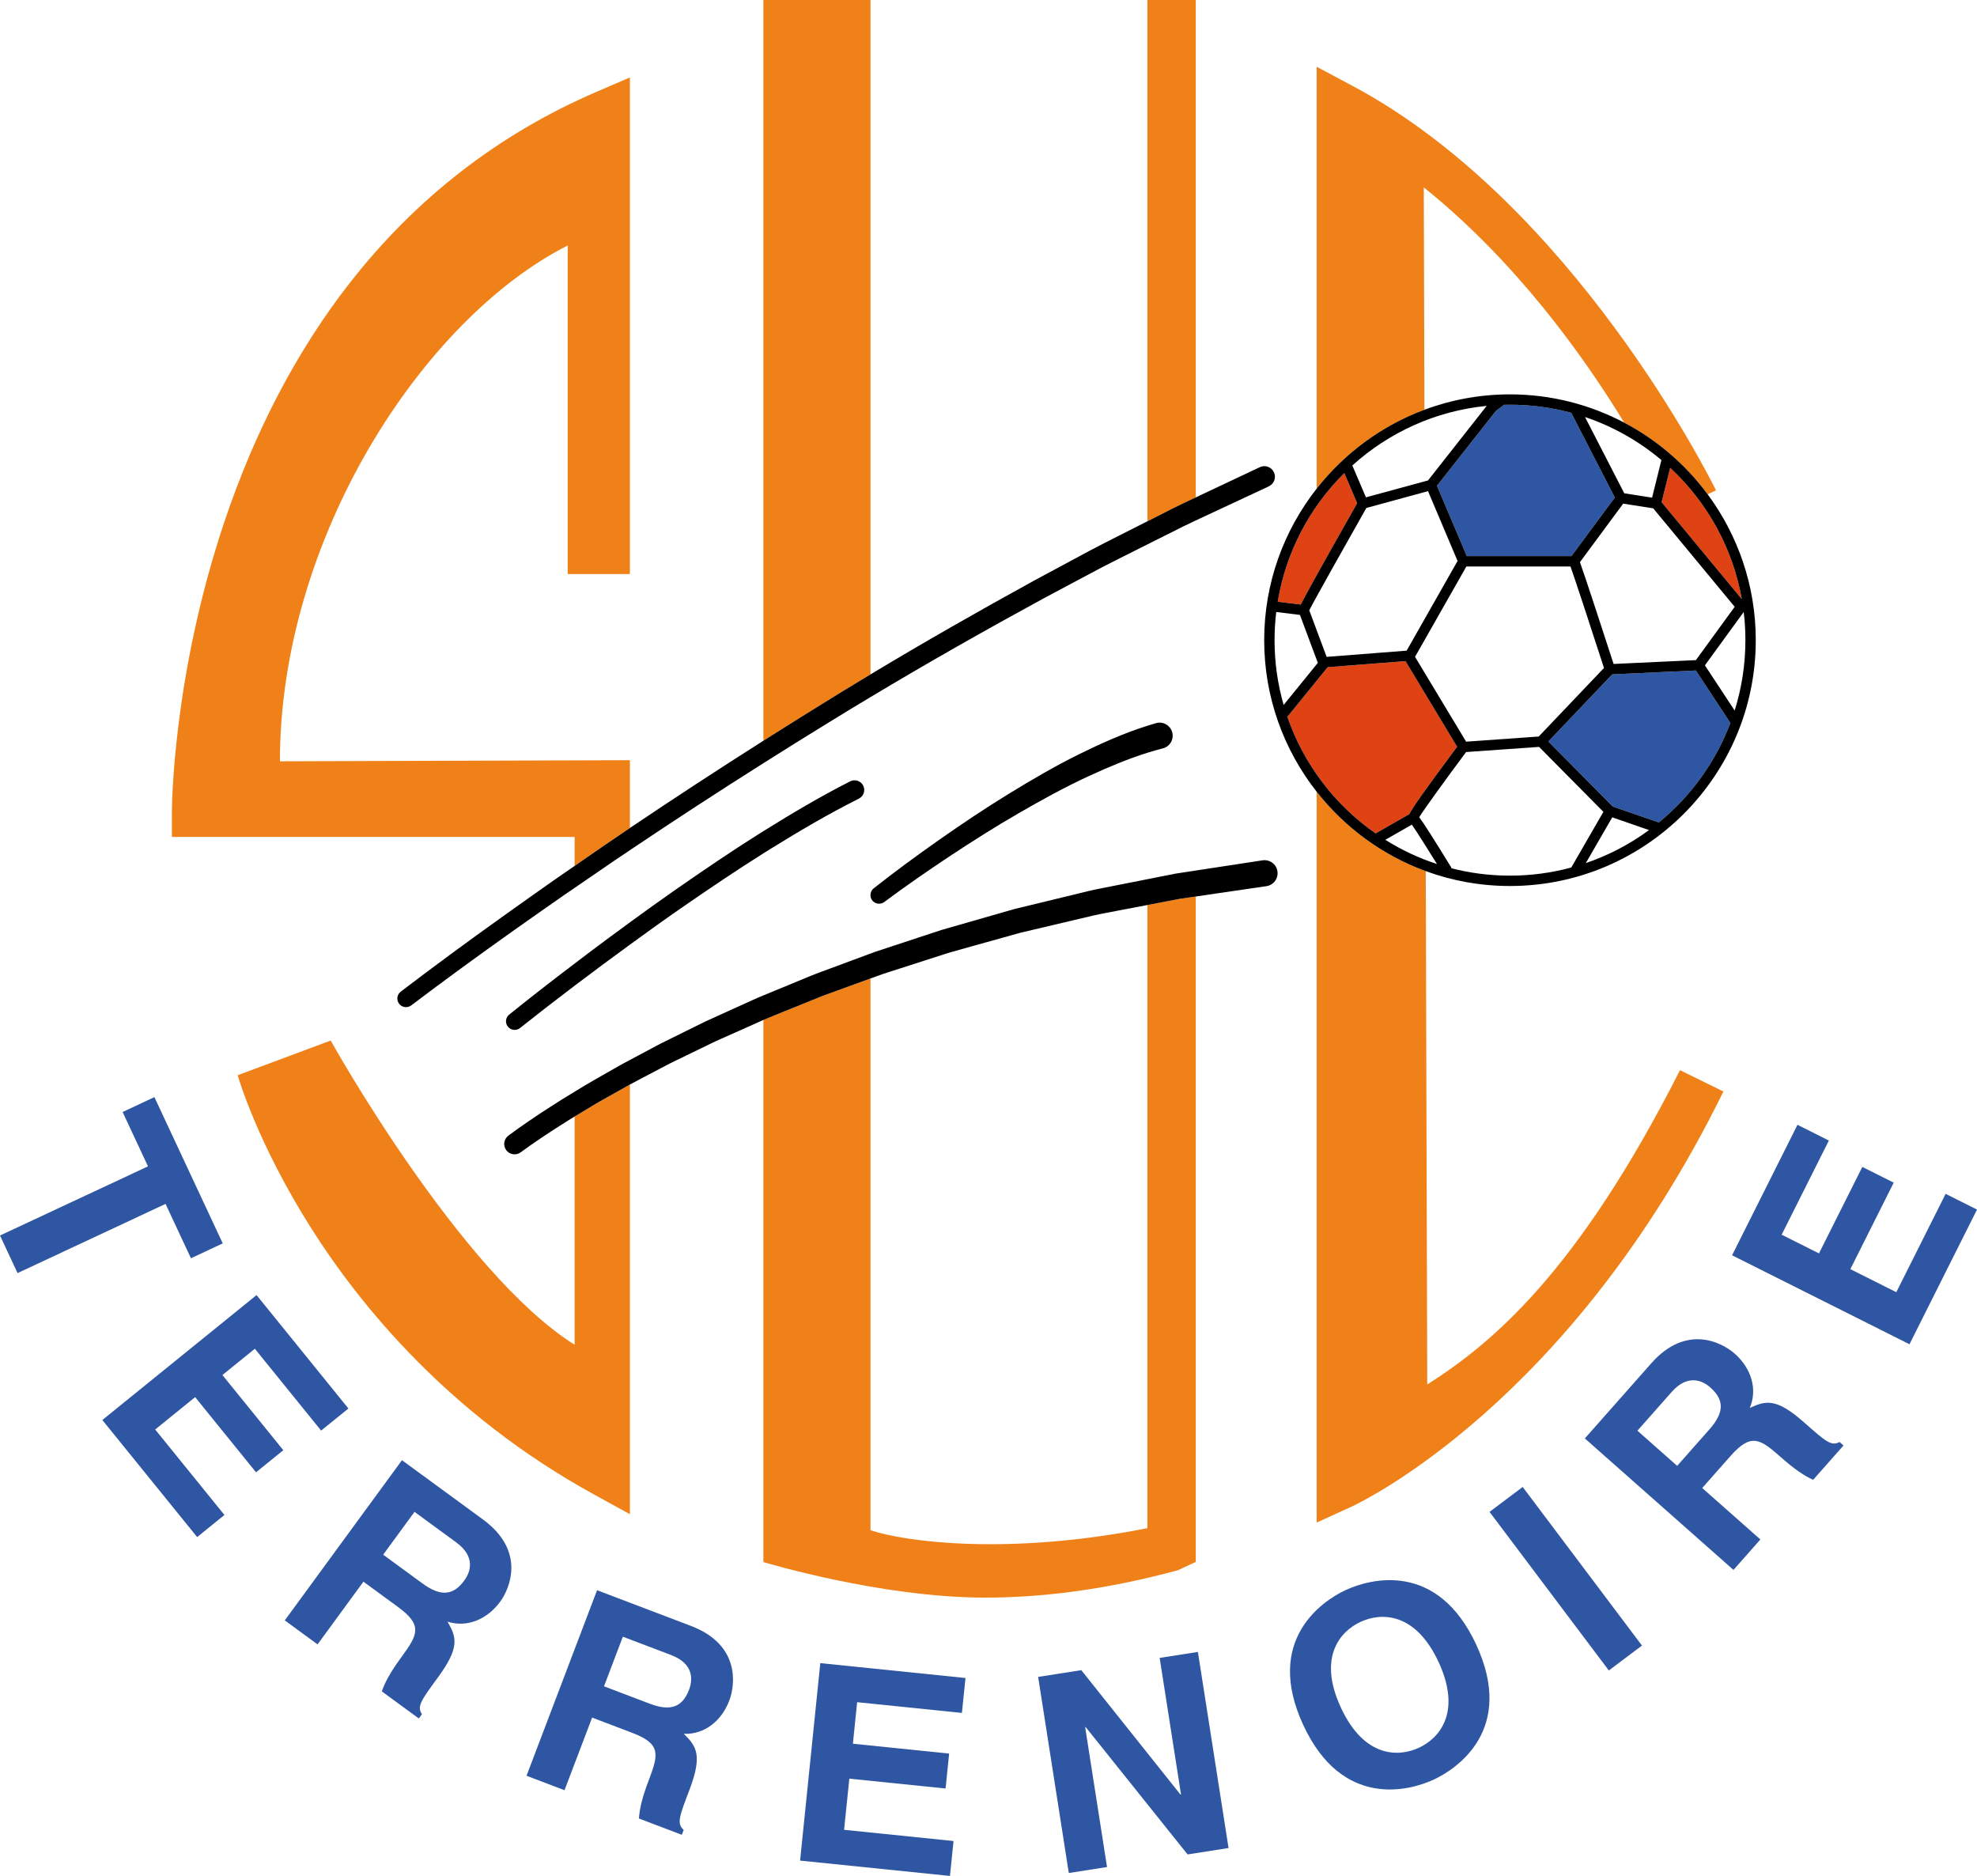
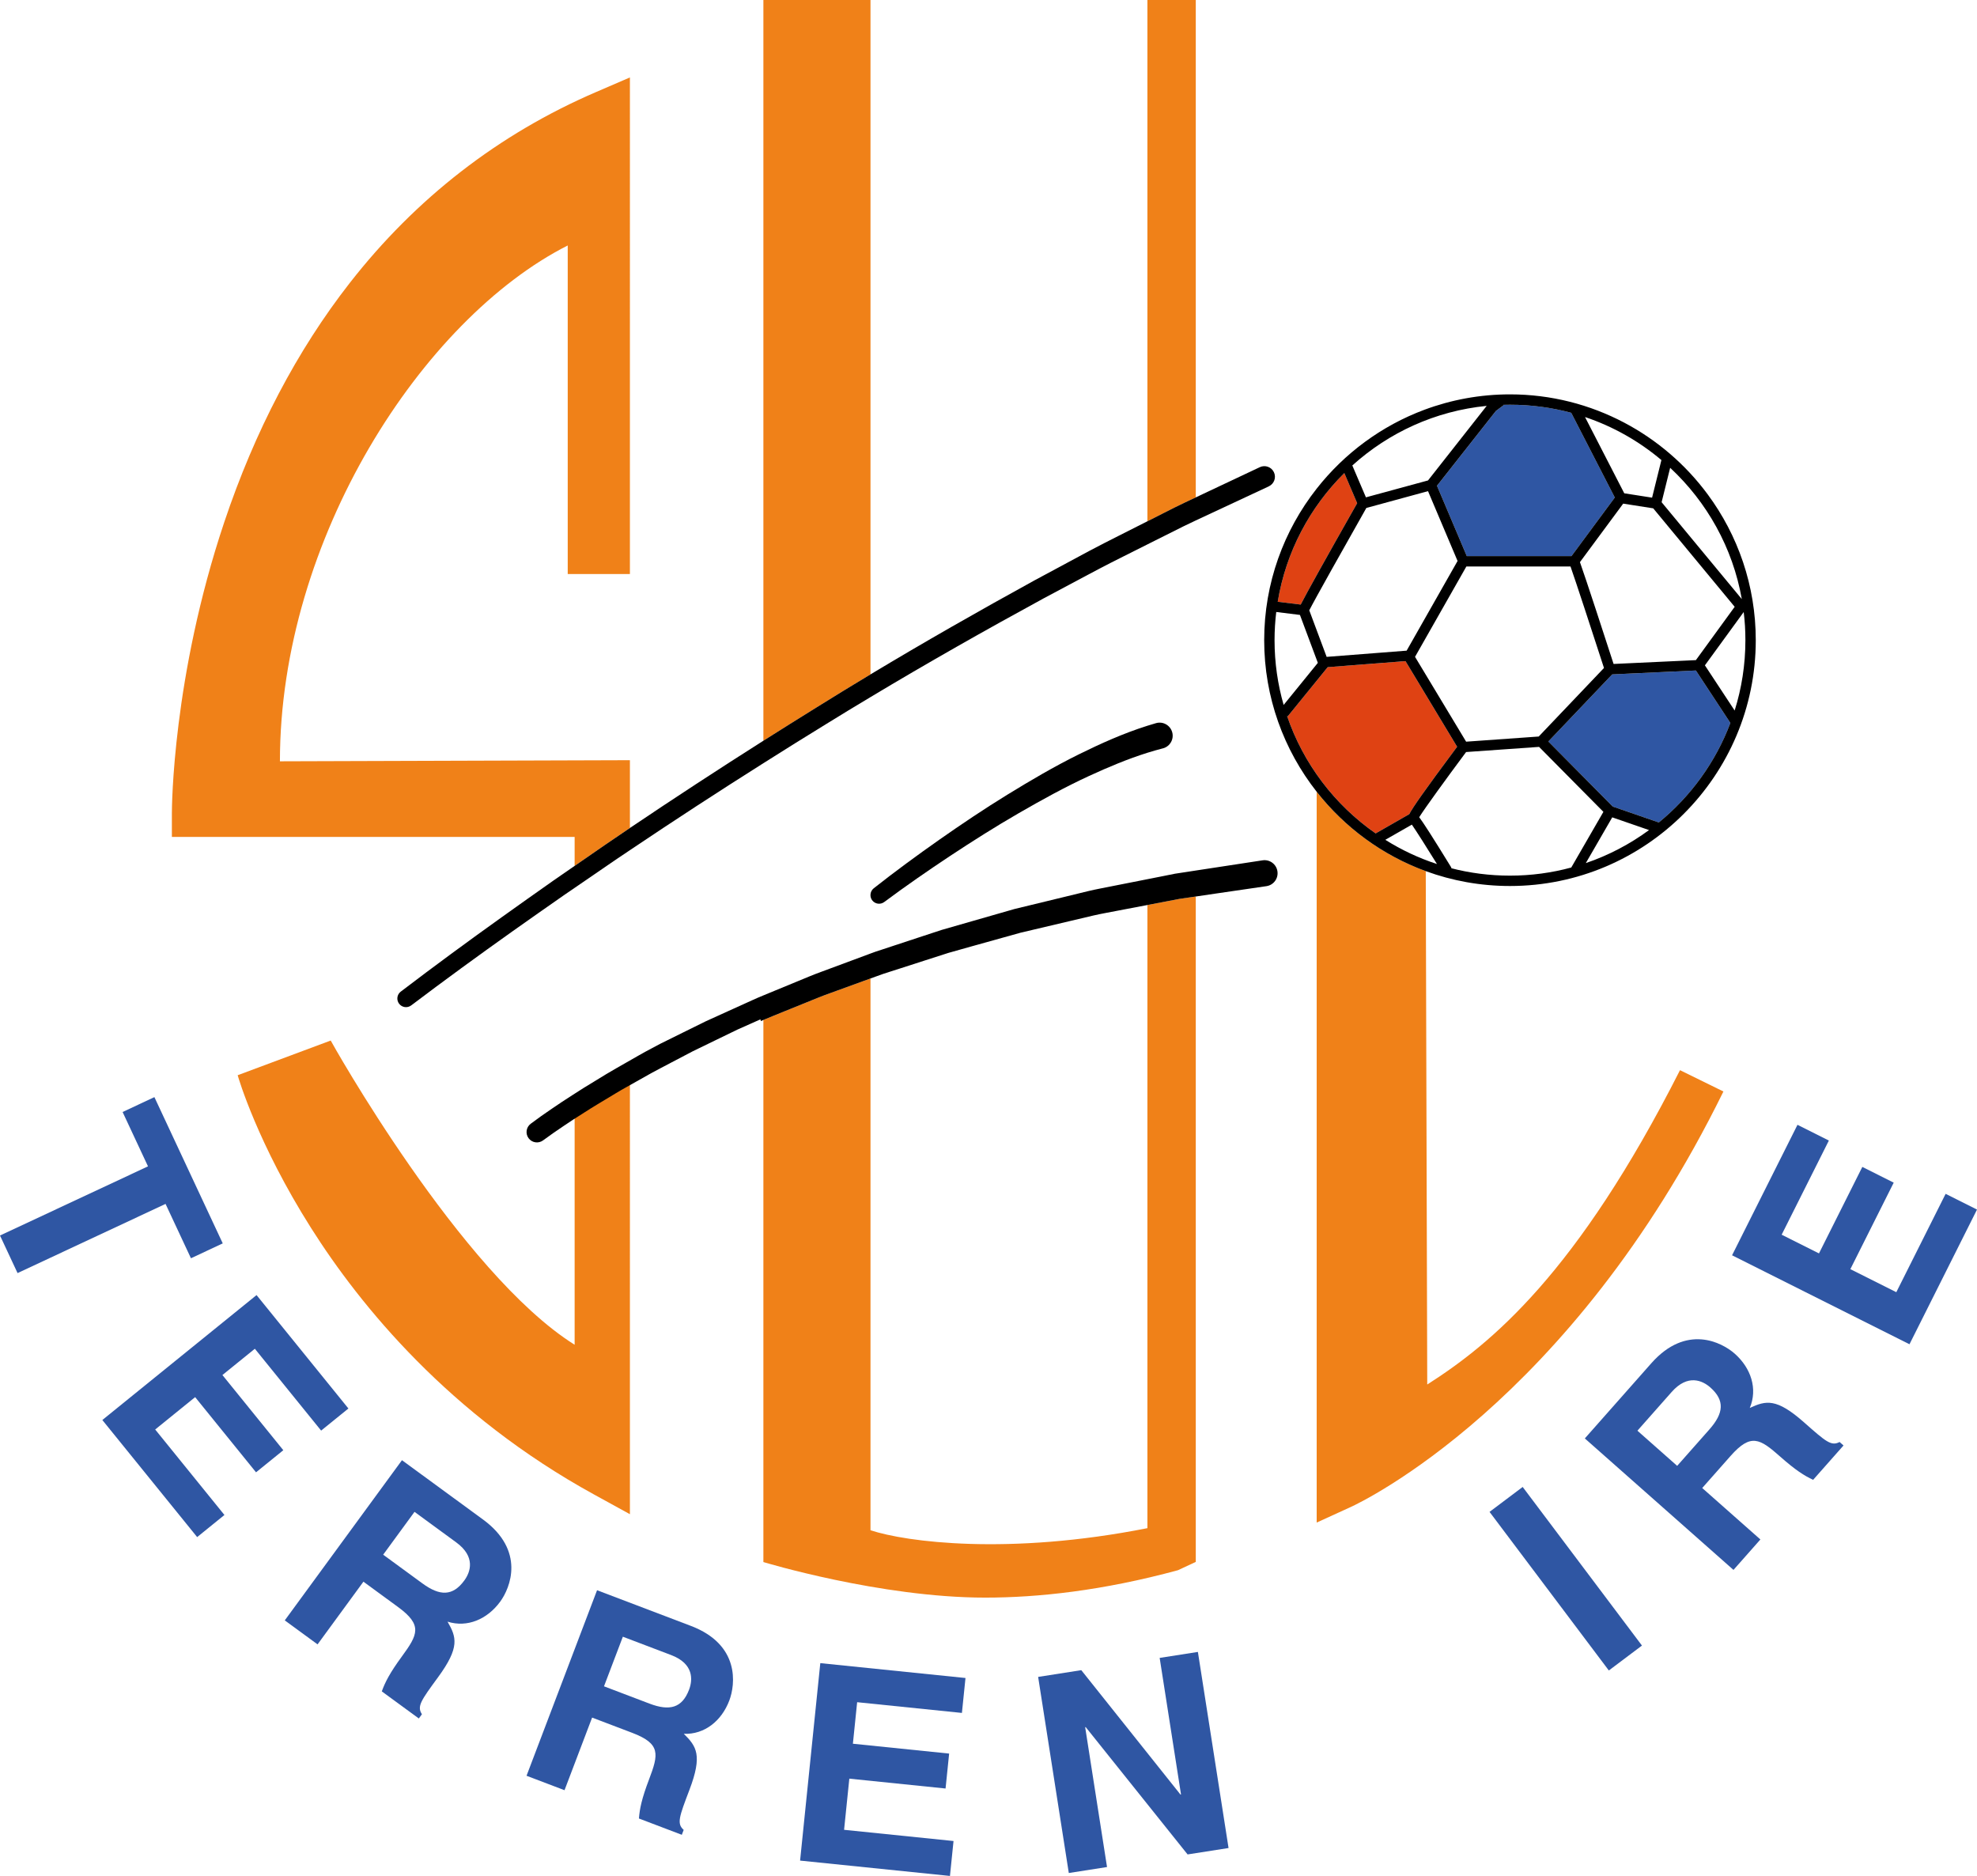
<svg xmlns="http://www.w3.org/2000/svg" version="1.1" id="Layer_1" x="0px" y="0px" viewBox="0 0 572.212 542.897" enable-background="new 0 0 572.212 542.897" xml:space="preserve">
  <g>
    <g>
      <polygon fill="#2F56A3" points="55.267,364.14 64.472,359.838 44.689,317.51 35.484,321.812      42.835,337.54 0,357.56 5.081,368.431 47.916,348.412   " />
      <polygon fill="#2F56A3" points="73.763,390.331 92.947,414.015 100.842,407.621 74.255,374.798      29.621,410.952 57.064,444.832 64.959,438.436 44.918,413.695 56.481,404.329      74.104,426.087 82,419.692 64.375,397.934   " />
      <path fill="#2F56A3" d="M139.778,439.73l-23.436-17.148l-33.919,46.354l9.49,6.945     l13.275-18.142l10.006,7.322c7.167,5.244,5.759,7.98,1.129,14.308     c-3.496,4.777-4.856,7.449-5.817,10.117l10.717,7.842l0.897-1.227     c-1.499-2.287-0.271-3.965,4.69-10.744c6.33-8.65,5.304-11.583,2.723-16.049     c5.718,1.805,11.512-0.695,15.245-5.796     C147.708,459.51,152.109,448.754,139.778,439.73z M134.386,457.394     c-3.354,4.584-7.083,4.532-12.119,0.848l-11.363-8.314l9.07-12.396l12.073,8.834     C137.729,450.523,136.181,454.941,134.386,457.394z" />
      <path fill="#2F56A3" d="M199.955,470.53l-27.146-10.319l-20.411,53.694l10.993,4.179     l7.988-21.014l11.592,4.406c8.301,3.155,7.669,6.168,4.883,13.496     c-2.104,5.534-2.707,8.472-2.925,11.299l12.414,4.719l0.54-1.421     c-2.052-1.807-1.313-3.751,1.672-11.604c3.81-10.021,2.042-12.576-1.631-16.197     c5.992,0.224,10.916-3.725,13.162-9.633     C212.848,487.499,214.238,475.96,199.955,470.53z M199.441,488.993     c-2.019,5.31-5.628,6.249-11.461,4.031l-13.162-5.003l5.458-14.358l13.984,5.315     C200.842,481.48,200.521,486.151,199.441,488.993z" />
      <polygon fill="#2F56A3" points="231.573,538.457 274.949,542.897 275.984,532.79      244.307,529.547 245.823,514.743 273.679,517.594 274.714,507.487 246.857,504.635      248.088,492.617 278.412,495.721 279.447,485.614 237.423,481.311   " />
      <polygon fill="#2F56A3" points="335.646,479.799 341.826,519.318 341.668,519.344 312.962,483.345      300.473,485.299 309.348,542.05 320.413,540.319 314.085,499.85 314.243,499.826      343.73,536.673 355.586,534.819 346.712,478.068   " />
-       <path fill="#2F56A3" d="M389.548,460.136c-6.898,3.189-23.676,14.559-12.363,39.03     c11.313,24.473,30.844,19.058,37.742,15.868s23.677-14.559,12.363-39.03     C415.978,451.533,396.447,456.948,389.548,460.136z M410.663,505.812     c-5.882,2.72-15.839,2.915-22.586-11.681s-0.147-22.054,5.734-24.772     s15.839-2.915,22.586,11.681C423.146,495.635,416.545,503.094,410.663,505.812z" />
      <rect x="447.289" y="428.32" transform="matrix(0.799 -0.601 0.601 0.799 -183.678 364.131)" fill="#2F56A3" width="12.001" height="57.446" />
      <path fill="#2F56A3" d="M522.176,411.651c-8.029-7.101-11.043-6.35-15.728-4.191     c2.324-5.526,0.369-11.527-4.364-15.714c-3.716-3.285-14.02-8.66-24.141,2.785     l-19.237,21.751l43.023,38.05l7.79-8.809l-16.838-14.892l8.214-9.287     c5.883-6.651,8.478-4.997,14.35,0.196c4.435,3.921,6.97,5.522,9.537,6.725     l8.797-9.946l-1.139-1.007C530.025,418.594,528.468,417.216,522.176,411.651z      M494.759,413.674l-9.327,10.546l-11.505-10.175l9.909-11.205     c4.664-5.273,8.92-3.324,11.197-1.311     C499.288,405.292,498.892,409,494.759,413.674z" />
      <polygon fill="#2F56A3" points="563.13,345.496 548.858,373.96 535.556,367.291      548.105,342.26 539.023,337.705 526.473,362.736 515.674,357.322 529.336,330.074      520.253,325.519 501.319,363.281 552.67,389.027 572.212,350.05   " />
    </g>
    <g>
      <path fill="#F08118" d="M486.25,309.709c-29.846,58.859-54.603,79.143-73.156,90.969     l-0.429-148.57c-12.557-4.593-23.454-12.641-31.571-22.971v211.494l9.909-4.527     c2.568-1.174,63.42-29.783,107.815-120.227L486.25,309.709z" />
-       <path fill="#F08118" d="M412.28,118.582l-0.186-64.359     c26.523,21.313,46.035,48.473,58.009,68.089     c9.532,5.027,17.793,12.147,24.159,20.755l2.397-1.181     c-1.663-3.375-41.462-83.052-105.271-117.073L381.094,19.325v122.083     C389.128,131.183,399.886,123.199,412.28,118.582z" />
      <path fill="#F08118" d="M101.229,81.89c-15.25,19.53-27.47,42.82-36.32,69.23     c-15.01,44.76-15.16,82.64-15.16,84.23v6.85h116.57v8.39l8.92-6.16     c2.36-1.61,4.72-3.21,7.08-4.81V220L81.019,220.32     c0-64.39,41.23-127.96,83.3-149.28v95.08h18V22.41l-9.76,4.21     C144.399,38.74,120.399,57.33,101.229,81.89z" />
      <path fill="#F08118" d="M174.969,317.99c-2.11,1.15-4.15,2.43-6.21,3.66     c-0.81,0.49-1.63,0.98-2.44,1.47v66.05     c-33.04-20.7-70.55-87.86-70.6-88.04l-26.93,10.04     c0.23,0.8,5.76,19.76,21.25,44.22c14.24,22.5,40.01,54.14,81.92,77.13     l10.36,5.69V313.86c-0.36,0.19-0.71,0.39-1.06,0.59L174.969,317.99z" />
      <path fill="#F08118" d="M251.949,195.17V0h-31v214.37c5.13-3.25,10.27-6.47,15.43-9.67     C241.539,201.48,246.739,198.3,251.949,195.17z" />
      <path fill="#F08118" d="M332.099,150.86l7.78-3.94     c2.05-1.03,4.14-1.99,6.22-2.97V0h-14V150.86z" />
      <path fill="#F08118" d="M341.349,260.14l-3.55,0.68l-5.7,1.09V442.25     c-40.16,7.95-69.91,4-80.15,0.6V283.17l-11.63,4.23     c-2.27,0.79-4.49,1.73-6.73,2.63l-6.7,2.71     c-1.97,0.83-3.98,1.58-5.94,2.44v156.88c0,0,33.86,10.29,64.21,10.29     c15.27,0,33.97-2,55.78-7.93l5.16-2.4V259.45l-1.18,0.17L341.349,260.14z     " />
    </g>
    <g>
      <path fill="#DF4213" d="M384.279,193.08l-11.58,14.25l-0.18-0.14     c4.72,13.89,13.82,25.77,25.64,34l9.73-5.57     c0.96-1.88,4.15-6.49,13.85-19.51l-14.94-24.78L384.279,193.08z" />
      <path fill="#DF4213" d="M392.809,145.62l-3.72-8.71     c-9.96,9.87-16.9,22.8-19.27,37.24l6.65,0.81     C378.209,171.56,383.679,161.73,392.809,145.62z" />
-       <path fill="#DF4213" d="M483.399,135.38l-2.47,9.96l23.21,28.04     C501.509,158.49,494.029,145.26,483.399,135.38z" />
    </g>
    <g>
      <path fill="#2F56A3" d="M490.849,194.04l-24.22,1.13l-18.49,19.42l18.65,18.83     l13.33,4.6c9.22-7.54,16.44-17.45,20.71-28.8L490.849,194.04z" />
      <path fill="#2F56A3" d="M467.379,143.98l-12.61-24.51     c-5.66-1.53-11.6-2.34-17.73-2.34c-0.64,0-1.28,0.01-1.92,0.03     l0.08,0.1l-2.24,1.67l-17.05,21.65l8.63,20.36h30.3L467.379,143.98z" />
    </g>
    <g>
      <path d="M494.262,143.067c-6.367-8.609-14.628-15.728-24.159-20.755     c-9.886-5.214-21.133-8.182-33.063-8.182c-8.704,0-17.045,1.578-24.76,4.452     c-12.394,4.617-23.152,12.601-31.186,22.825     c-9.505,12.096-15.195,27.324-15.195,43.862c0,16.543,5.69,31.771,15.195,43.867     c8.118,10.331,19.014,18.378,31.571,22.971     c7.606,2.782,15.816,4.302,24.374,4.302c39.22,0,71.14-31.91,71.14-71.14     C508.179,169.482,503,154.883,494.262,143.067z M504.139,173.38l-23.21-28.04     l2.47-9.96C494.029,145.26,501.509,158.49,504.139,173.38z M490.849,191.04     l-23.82,1.11c-2-6.16-8.13-25.01-9.74-29.47L469.809,145.75l8.69,1.36     l23.58,28.5L490.849,191.04z M445.359,213.15l-21,1.49h-0.01l-14.79-24.55     l14.86-26.15h30.14c1.35,3.8,6.25,18.76,9.69,29.37L445.359,213.15z      M407.129,188.3l-23.15,1.8l-5.03-13.47     C380.479,173.59,389.339,157.83,395.469,147h0.01l17.84-4.86l8.55,20.2v0.01     L407.129,188.3z M480.869,133.14l-2.7,10.88l-8.05-1.26l-11.36-22.07     C466.929,123.43,474.409,127.7,480.869,133.14z M437.039,117.13     c6.13,0,12.07,0.81,17.73,2.34l12.61,24.51l-12.54,16.96h-30.3     l-8.63-20.36l17.05-21.65l2.24-1.67l-0.08-0.1     C435.759,117.14,436.399,117.13,437.039,117.13z M430.299,117.46l-16.98,21.58     l-17.97,4.89l-3.94-9.22C401.929,125.2,415.419,118.93,430.299,117.46z      M389.089,136.91l3.72,8.71c-9.13,16.11-14.6,25.94-16.34,29.34     l-6.65-0.81C372.189,159.71,379.129,146.78,389.089,136.91z M369.389,177.11     l6.86,0.85l5.18,13.87l-9.9,12.18     c-1.71-5.96-2.63-12.24-2.63-18.74     C368.899,182.51,369.069,179.78,369.389,177.11z M372.519,207.19l0.18,0.14     l11.58-14.25l22.52-1.75l14.94,24.78c-9.7,13.02-12.89,17.63-13.85,19.51     l-9.73,5.57C386.339,232.96,377.239,221.08,372.519,207.19z M400.959,243.04     l7.68-4.39c1.33,1.91,4.31,6.62,7.27,11.4     C410.609,248.32,405.599,245.96,400.959,243.04z M419.979,251.25l0.14-0.09     c-5.7-9.28-8.16-13.07-9.35-14.66     c1.57-2.52,7.78-11.08,13.57-18.86l21.12-1.49l18.62,18.8     l-9.3,16.11c-5.66,1.54-11.61,2.35-17.74,2.35     C431.149,253.41,425.439,252.66,419.979,251.25z M458.989,249.78l7.65-13.24     l10.65,3.68C471.769,244.28,465.599,247.53,458.989,249.78z M480.119,238.02     l-13.33-4.6l-18.65-18.83l18.49-19.42l24.22-1.13l9.98,15.18     C496.559,220.57,489.339,230.48,480.119,238.02z M502.069,205.63l-8.61-13.08     l11.23-15.43c0.33,2.67,0.49,5.39,0.49,8.15     C505.179,192.36,504.089,199.2,502.069,205.63z" />
      <path d="M163.219,259.07l3.1-2.12l11.89-8.15     c1.37-0.93,2.74-1.85,4.11-2.76c12.76-8.58,25.64-16.97,38.63-25.17     c6.09-3.86,12.21-7.67,18.35-11.44c4.2-2.59,8.41-5.16,12.65-7.69     c16.53-9.92,33.31-19.42,50.24-28.64l16.02-8.53     c4.6-2.4,9.26-4.68,13.89-7.02c0.77-0.38,1.54-0.77,2.31-1.16     l8.11-4.06c1.19-0.59,2.38-1.15,3.58-1.71     c1.54-0.72,3.09-1.43,4.63-2.16l16.43-7.67l0.08-0.04l0.01-0.01     c1.53-0.72,2.19-2.54,1.47-4.07c-0.72-1.53-2.55-2.19-4.08-1.47     l-16.52,7.79c-0.67,0.32-1.35,0.64-2.02,0.96     c-2.08,0.98-4.17,1.94-6.22,2.97l-7.78,3.94l-0.36,0.18     c-5.42,2.77-10.89,5.45-16.26,8.29l-16.08,8.64     c-15.98,8.78-31.82,17.8-47.45,27.2     c-5.21,3.13-10.41,6.31-15.57,9.53c-5.16,3.2-10.3,6.42-15.43,9.67     c-12.99,8.24-25.87,16.65-38.63,25.25c-2.36,1.6-4.72,3.2-7.08,4.81     l-8.92,6.16l-6.08,4.2c-4.95,3.52-9.94,6.98-14.87,10.54     c-9.89,7.07-19.68,14.25-29.38,21.65c-1.1,0.84-1.31,2.4-0.47,3.5     c0.83,1.1,2.4,1.32,3.5,0.48l0.03-0.02     c9.62-7.28,19.43-14.42,29.3-21.43     C153.279,265.99,158.269,262.55,163.219,259.07z" />
-       <path d="M246.069,226.12c-8.65,4.4-16.95,9.32-25.12,14.42     c-0.31,0.19-0.61,0.38-0.92,0.57     c-8.46,5.31-16.69,10.93-24.87,16.62     c-4.32,3.02-8.59,6.08-12.84,9.19c-3.79,2.77-7.56,5.56-11.32,8.38     c-1.56,1.18-3.12,2.36-4.68,3.55c-6.37,4.83-12.68,9.73-18.93,14.76     c-1.08,0.86-1.25,2.42-0.39,3.5s2.43,1.26,3.51,0.4L150.529,297.5     c5.2-4.14,10.47-8.21,15.79-12.24c2.58-1.95,5.17-3.9,7.77-5.83     c2.73-2.03,5.48-4.05,8.23-6.05c5.25-3.84,10.53-7.61,15.87-11.3     c7.51-5.18,15.06-10.28,22.76-15.12c0.66-0.42,1.32-0.83,1.98-1.24     c8.38-5.2,16.89-10.19,25.64-14.59l0.03-0.02h0.01     c1.38-0.7,1.93-2.39,1.22-3.77     C249.129,225.97,247.449,225.42,246.069,226.12z" />
      <path d="M334.589,209.28c-0.84,0.24-1.67,0.49-2.49,0.75     c-6.96,2.2-13.49,5.14-19.87,8.29     c-7.14,3.53-13.95,7.54-20.68,11.67c-6.72,4.13-13.25,8.52-19.69,13.03     c-6.44,4.53-12.76,9.15-18.97,14.05c-0.58,0.46-0.91,1.14-0.94,1.83     v0.27c0.02,0.48,0.18,0.95,0.48,1.36c0.83,1.11,2.39,1.34,3.5,0.51     l0.03-0.02c6.19-4.61,12.61-9.05,19.08-13.34     c6.48-4.28,13.04-8.43,19.75-12.31c6.7-3.87,13.48-7.61,20.45-10.82     c5.54-2.55,11.16-4.91,16.86-6.7c1.47-0.46,2.94-0.88,4.41-1.26     l0.07-0.02c0.03,0,0.06-0.01,0.09-0.02     c2.01-0.57,3.17-2.67,2.6-4.67     C338.689,209.87,336.599,208.7,334.589,209.28z" />
-       <path d="M365.419,248.98l-14.47,2.21l-4.85,0.74l-2.39,0.37l-3.62,0.55     l-3.59,0.72l-4.4,0.87l-9.97,1.97c-2.39,0.5-4.8,0.9-7.17,1.48     l-7.11,1.73l-14.23,3.45l-14.08,4.04l-7.03,2.02l-6.96,2.29l-6.95,2.29     l-3.48,1.15l-1.74,0.57l-1.43,0.52l-0.29,0.11l-13.73,5.1     c-2.3,0.82-4.54,1.78-6.8,2.71l-6.77,2.79     c-1.13,0.48-2.27,0.94-3.41,1.41c-1.12,0.46-2.23,0.93-3.33,1.44     l-6.67,3.02l-6.67,3.03l-6.57,3.24l-6.57,3.25L184.669,305.5     c-0.78,0.43-1.57,0.84-2.35,1.25c-1.37,0.73-2.75,1.45-4.09,2.24     l-6.37,3.64c-1.88,1.05-3.7,2.19-5.54,3.31     c-0.25,0.16-0.5,0.31-0.75,0.46c-2.09,1.27-4.19,2.54-6.23,3.89     c-2.06,1.33-4.12,2.65-6.14,4.06c-2.05,1.38-4.02,2.78-6.07,4.32     c-1.32,0.99-1.59,2.86-0.61,4.18c0.98,1.33,2.86,1.61,4.19,0.63     l0.08-0.06c1.84-1.36,3.83-2.75,5.81-4.07     c1.97-1.36,4-2.63,6.02-3.92c1.22-0.79,2.46-1.56,3.7-2.31     c0.81-0.49,1.63-0.98,2.44-1.47c2.06-1.23,4.1-2.51,6.21-3.66     l6.29-3.54c0.35-0.2,0.7-0.4,1.06-0.59     c1.75-0.97,3.55-1.86,5.31-2.81l6.39-3.35l6.5-3.16l6.5-3.15l6.6-2.94     L220.219,295.5c0.24-0.11,0.49-0.22,0.73-0.32     c1.96-0.86,3.97-1.61,5.94-2.44l6.7-2.71     c2.24-0.9,4.46-1.84,6.73-2.63l11.63-4.23l1.96-0.71l1.7-0.61     l1.72-0.56l3.44-1.1l6.88-2.22l6.88-2.21l6.96-1.96l13.92-3.88     l14.07-3.32l7.03-1.66c2.35-0.55,4.73-0.93,7.09-1.41l8.5-1.62     l5.7-1.09l3.55-0.68l3.57-0.52l1.18-0.17l5.97-0.88l14.31-2.09     l0.16-0.02l0.03-0.01c2.06-0.31,3.48-2.24,3.16-4.31     C369.419,250.08,367.489,248.66,365.419,248.98z" />
+       <path d="M365.419,248.98l-14.47,2.21l-4.85,0.74l-2.39,0.37l-3.62,0.55     l-3.59,0.72l-4.4,0.87l-9.97,1.97c-2.39,0.5-4.8,0.9-7.17,1.48     l-7.11,1.73l-14.23,3.45l-14.08,4.04l-7.03,2.02l-6.96,2.29l-6.95,2.29     l-3.48,1.15l-1.74,0.57l-1.43,0.52l-0.29,0.11l-13.73,5.1     c-2.3,0.82-4.54,1.78-6.8,2.71l-6.77,2.79     c-1.13,0.48-2.27,0.94-3.41,1.41c-1.12,0.46-2.23,0.93-3.33,1.44     l-6.67,3.02l-6.67,3.03l-6.57,3.24l-6.57,3.25c-0.78,0.43-1.57,0.84-2.35,1.25c-1.37,0.73-2.75,1.45-4.09,2.24     l-6.37,3.64c-1.88,1.05-3.7,2.19-5.54,3.31     c-0.25,0.16-0.5,0.31-0.75,0.46c-2.09,1.27-4.19,2.54-6.23,3.89     c-2.06,1.33-4.12,2.65-6.14,4.06c-2.05,1.38-4.02,2.78-6.07,4.32     c-1.32,0.99-1.59,2.86-0.61,4.18c0.98,1.33,2.86,1.61,4.19,0.63     l0.08-0.06c1.84-1.36,3.83-2.75,5.81-4.07     c1.97-1.36,4-2.63,6.02-3.92c1.22-0.79,2.46-1.56,3.7-2.31     c0.81-0.49,1.63-0.98,2.44-1.47c2.06-1.23,4.1-2.51,6.21-3.66     l6.29-3.54c0.35-0.2,0.7-0.4,1.06-0.59     c1.75-0.97,3.55-1.86,5.31-2.81l6.39-3.35l6.5-3.16l6.5-3.15l6.6-2.94     L220.219,295.5c0.24-0.11,0.49-0.22,0.73-0.32     c1.96-0.86,3.97-1.61,5.94-2.44l6.7-2.71     c2.24-0.9,4.46-1.84,6.73-2.63l11.63-4.23l1.96-0.71l1.7-0.61     l1.72-0.56l3.44-1.1l6.88-2.22l6.88-2.21l6.96-1.96l13.92-3.88     l14.07-3.32l7.03-1.66c2.35-0.55,4.73-0.93,7.09-1.41l8.5-1.62     l5.7-1.09l3.55-0.68l3.57-0.52l1.18-0.17l5.97-0.88l14.31-2.09     l0.16-0.02l0.03-0.01c2.06-0.31,3.48-2.24,3.16-4.31     C369.419,250.08,367.489,248.66,365.419,248.98z" />
    </g>
  </g>
</svg>